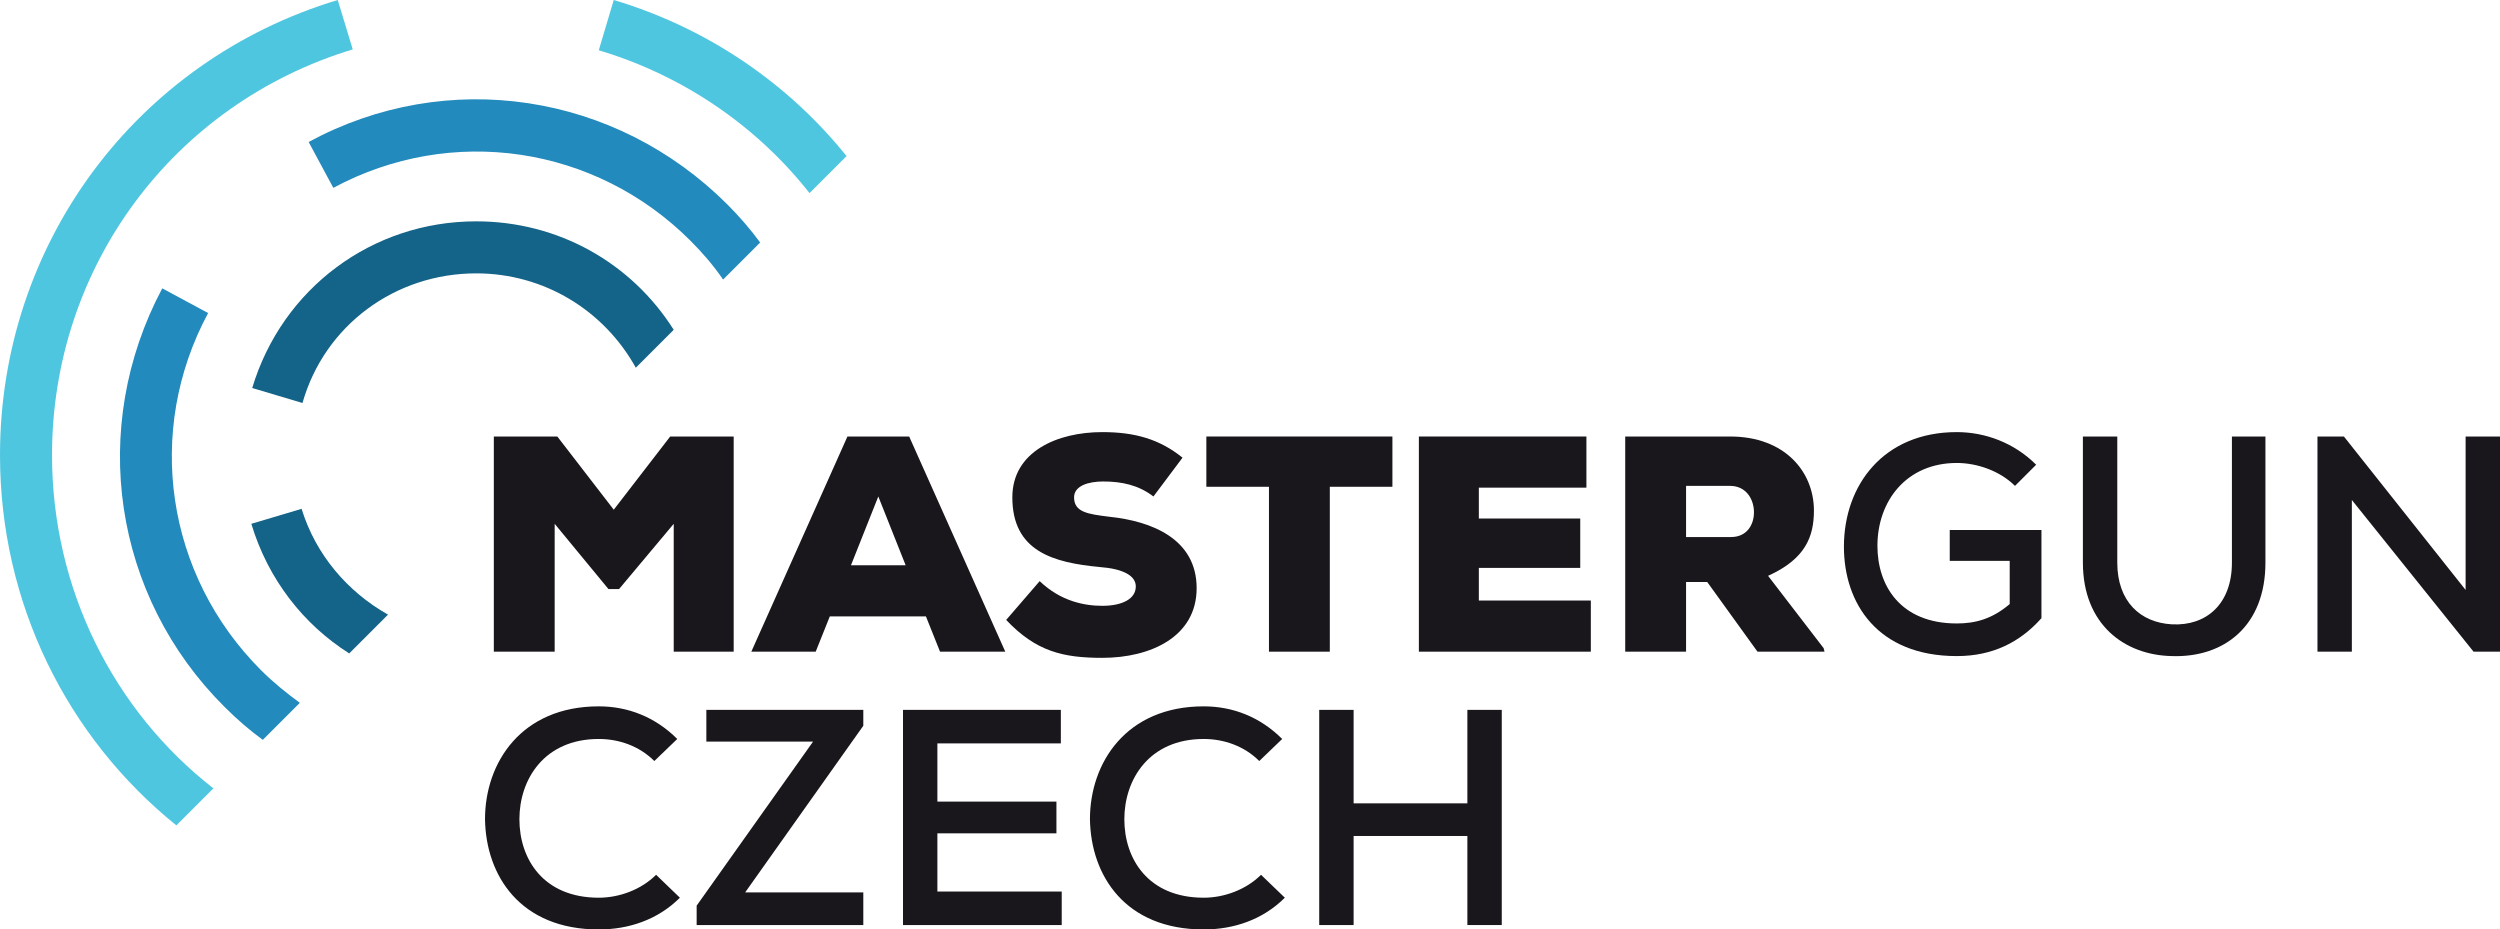
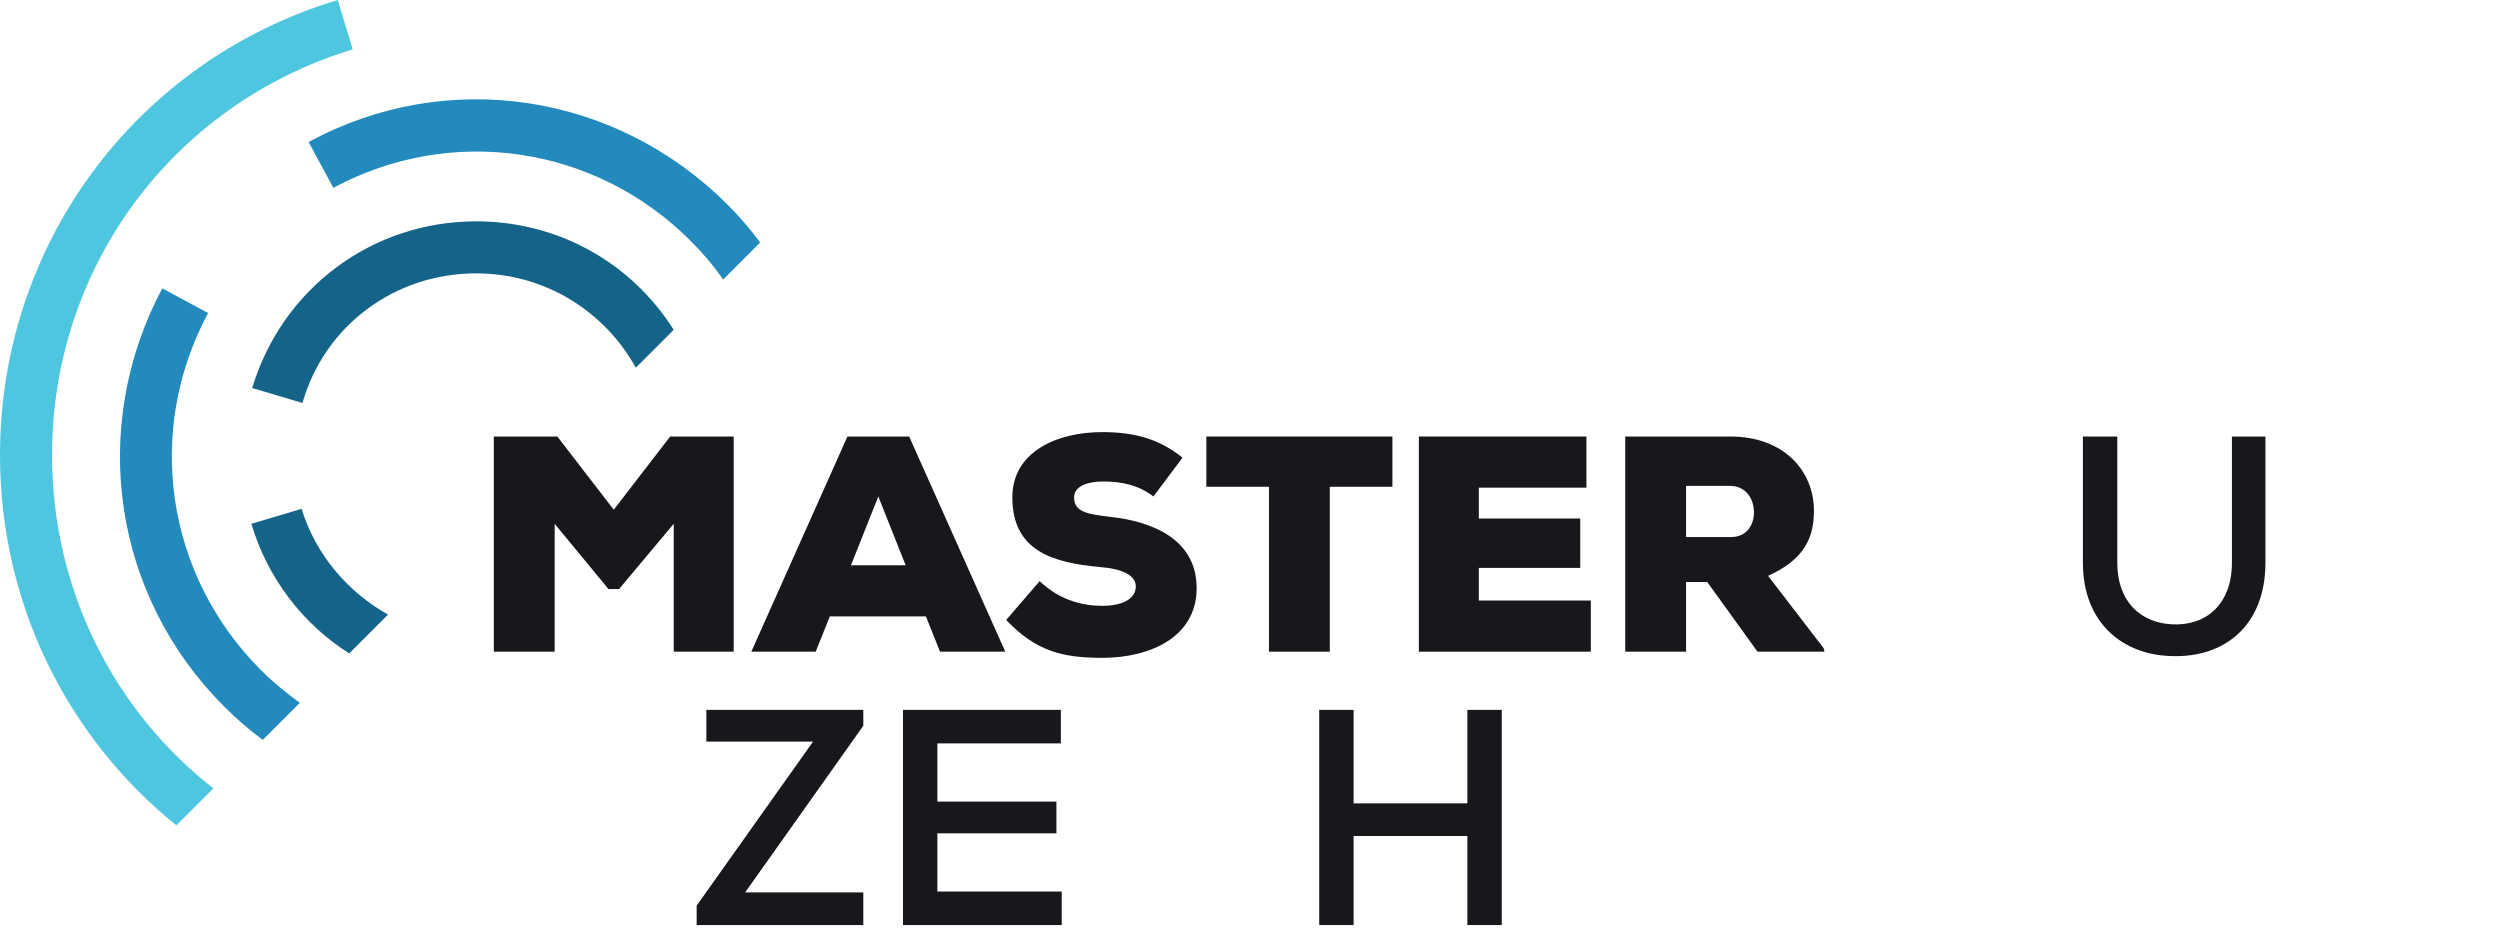
<svg xmlns="http://www.w3.org/2000/svg" version="1.1" id="Vrstva_1" x="0px" y="0px" viewBox="0 0 283.5 105.4" style="enable-background:new 0 0 283.5 105.4;" xml:space="preserve">
  <style type="text/css">
	.st0{fill:#146388;}
	.st1{fill:#228ABC;}
	.st2{fill:#4FC6E0;}
	.st3{fill:#1A171C;}
</style>
  <g>
    <g>
      <g>
        <path class="st0" d="M54,31c7.7,0,14.5,4.2,18.1,10.7l4.3-4.3C71.6,29.8,63.3,25.1,54,25.1c-11.8,0-22,7.6-25.4,18.9l5.7,1.7     C36.8,36.9,44.8,31,54,31z" />
        <path class="st0" d="M44,69.7c-4.6-2.6-8.2-6.8-9.8-12l-5.7,1.7c1.9,6.3,5.9,11.4,11.1,14.7L44,69.7z" />
      </g>
      <g>
        <path class="st1" d="M78.3,27.3c1.4,1.4,2.6,2.8,3.7,4.4l4.2-4.2c-1.1-1.5-2.4-3-3.7-4.3C69.8,10.5,50.7,7.6,35,16.1l2.8,5.2     C51.2,14.1,67.5,16.5,78.3,27.3z" />
        <path class="st1" d="M34,79.7c-1.5-1.1-3-2.3-4.4-3.7c-10.8-10.8-13.2-27.1-6-40.5l-5.2-2.8c-8.4,15.8-5.6,34.9,7.1,47.5     c1.4,1.4,2.8,2.6,4.3,3.7L34,79.7z" />
      </g>
      <g>
-         <path class="st2" d="M91.8,21.9l4.2-4.2C89.4,9.5,80.3,3.2,69.6,0l-1.7,5.7C77.6,8.6,85.9,14.4,91.8,21.9z" />
        <path class="st2" d="M24.2,89.4C12.9,80.6,5.9,66.8,5.9,51.6c0-21.3,13.7-39.8,34.1-46L38.3,0C15.4,6.9,0,27.7,0,51.6     c0,16.8,7.6,32,20,42L24.2,89.4z" />
      </g>
    </g>
    <g>
      <path class="st3" d="M76.4,59.4l-6.2,7.4H69l-6.1-7.4v14.5H56V49.5h7.2l6.4,8.3l6.4-8.3h7.2v24.4h-6.8    C76.4,73.9,76.4,59.4,76.4,59.4z" />
      <path class="st3" d="M105,69.9H94.1l-1.6,4h-7.3l10.9-24.4h7L114,73.9h-7.4L105,69.9z M99.6,56.3l-3.1,7.8h6.2L99.6,56.3z" />
      <path class="st3" d="M130.8,56.3c-1.7-1.3-3.6-1.7-5.7-1.7c-1.7,0-3.3,0.5-3.3,1.8c0,1.7,1.6,1.9,4,2.2c4.8,0.5,9.9,2.5,9.9,8.1    c0,5.5-5.2,7.9-10.7,7.9c-4.4,0-7.5-0.7-10.9-4.3l3.8-4.4c2.4,2.3,5.1,2.8,7.1,2.8c2.3,0,3.8-0.8,3.8-2.2c0-1.2-1.4-2-4.1-2.2    c-5.3-0.5-9.9-1.8-9.9-7.9c0-5.2,5.1-7.4,10.2-7.4c3.7,0,6.5,0.8,9.1,2.9L130.8,56.3z" />
      <path class="st3" d="M143.9,55.2h-7.1v-5.7h21.1v5.7h-7.1v18.7h-6.9V55.2z" />
      <path class="st3" d="M180.4,73.9h-19.5V49.5h19v5.8h-12.2v3.5h11.5v5.6h-11.5v3.7h12.7V73.9z" />
      <path class="st3" d="M206.9,73.9h-7.6l-5.7-7.9h-2.4v7.9h-6.9V49.5h11.9c6.2,0,9.5,4,9.5,8.4c0,3-1,5.5-5.2,7.4l6.3,8.2    L206.9,73.9L206.9,73.9z M191.2,55v5.9h5.1c1.8,0,2.6-1.4,2.6-2.8c0-1.5-0.9-3-2.7-3h-5L191.2,55L191.2,55z" />
-       <path class="st3" d="M228.5,55.1c-1.7-1.7-4.3-2.6-6.6-2.6c-5.7,0-9,4.3-9,9.4c0,4.5,2.6,8.8,9,8.8c2.1,0,4-0.5,6-2.2v-4.9h-6.8    v-3.5h10.4v10c-2.4,2.7-5.5,4.3-9.6,4.3c-9,0-12.8-6-12.8-12.4c0-7,4.5-13,12.8-13c3.2,0,6.5,1.2,9,3.7L228.5,55.1z" />
      <path class="st3" d="M256.9,49.5v14.3c0,7.2-4.7,10.8-10.6,10.6c-5.4-0.1-10.1-3.6-10.1-10.6V49.5h3.9v14.3c0,4.4,2.6,6.8,6.2,7    c3.9,0.2,6.8-2.3,6.8-7V49.5H256.9z" />
-       <path class="st3" d="M279.6,66.9V49.5h3.9v24.4h-3l-13.8-17.2v17.2h-3.9V49.5h3L279.6,66.9z" />
    </g>
    <g>
      <g>
-         <path class="st3" d="M77.1,101.8c-2.5,2.5-5.8,3.6-9.2,3.6c-8.9,0-12.8-6.1-12.9-12.5c0-6.4,4.1-12.8,12.9-12.8     c3.3,0,6.4,1.2,8.9,3.7l-2.6,2.5c-1.7-1.7-4-2.5-6.3-2.5c-6.2,0-9,4.6-9,9.1s2.7,8.9,9,8.9c2.3,0,4.8-0.9,6.5-2.6L77.1,101.8z" />
        <path class="st3" d="M80.1,80.5h17.8v1.8l-13.4,18.9h13.4v3.7H79v-2.2l13.2-18.6H80.1V80.5z" />
        <path class="st3" d="M120.4,104.9h-18c0-8.1,0-16.3,0-24.4h17.9v3.8h-14v6.6h13.5v3.6h-13.5v6.6h14.1V104.9z" />
-         <path class="st3" d="M145.7,101.8c-2.5,2.5-5.8,3.6-9.2,3.6c-8.9,0-12.8-6.1-12.9-12.5c0-6.4,4.1-12.8,12.9-12.8     c3.3,0,6.4,1.2,8.9,3.7l-2.6,2.5c-1.7-1.7-4-2.5-6.3-2.5c-6.2,0-9,4.6-9,9.1s2.7,8.9,9,8.9c2.3,0,4.8-0.9,6.5-2.6L145.7,101.8z" />
        <path class="st3" d="M166.4,104.9V94.8h-12.9v10.1h-3.9V80.5h3.9v10.6h12.9V80.5h3.9v24.4H166.4z" />
      </g>
    </g>
  </g>
</svg>